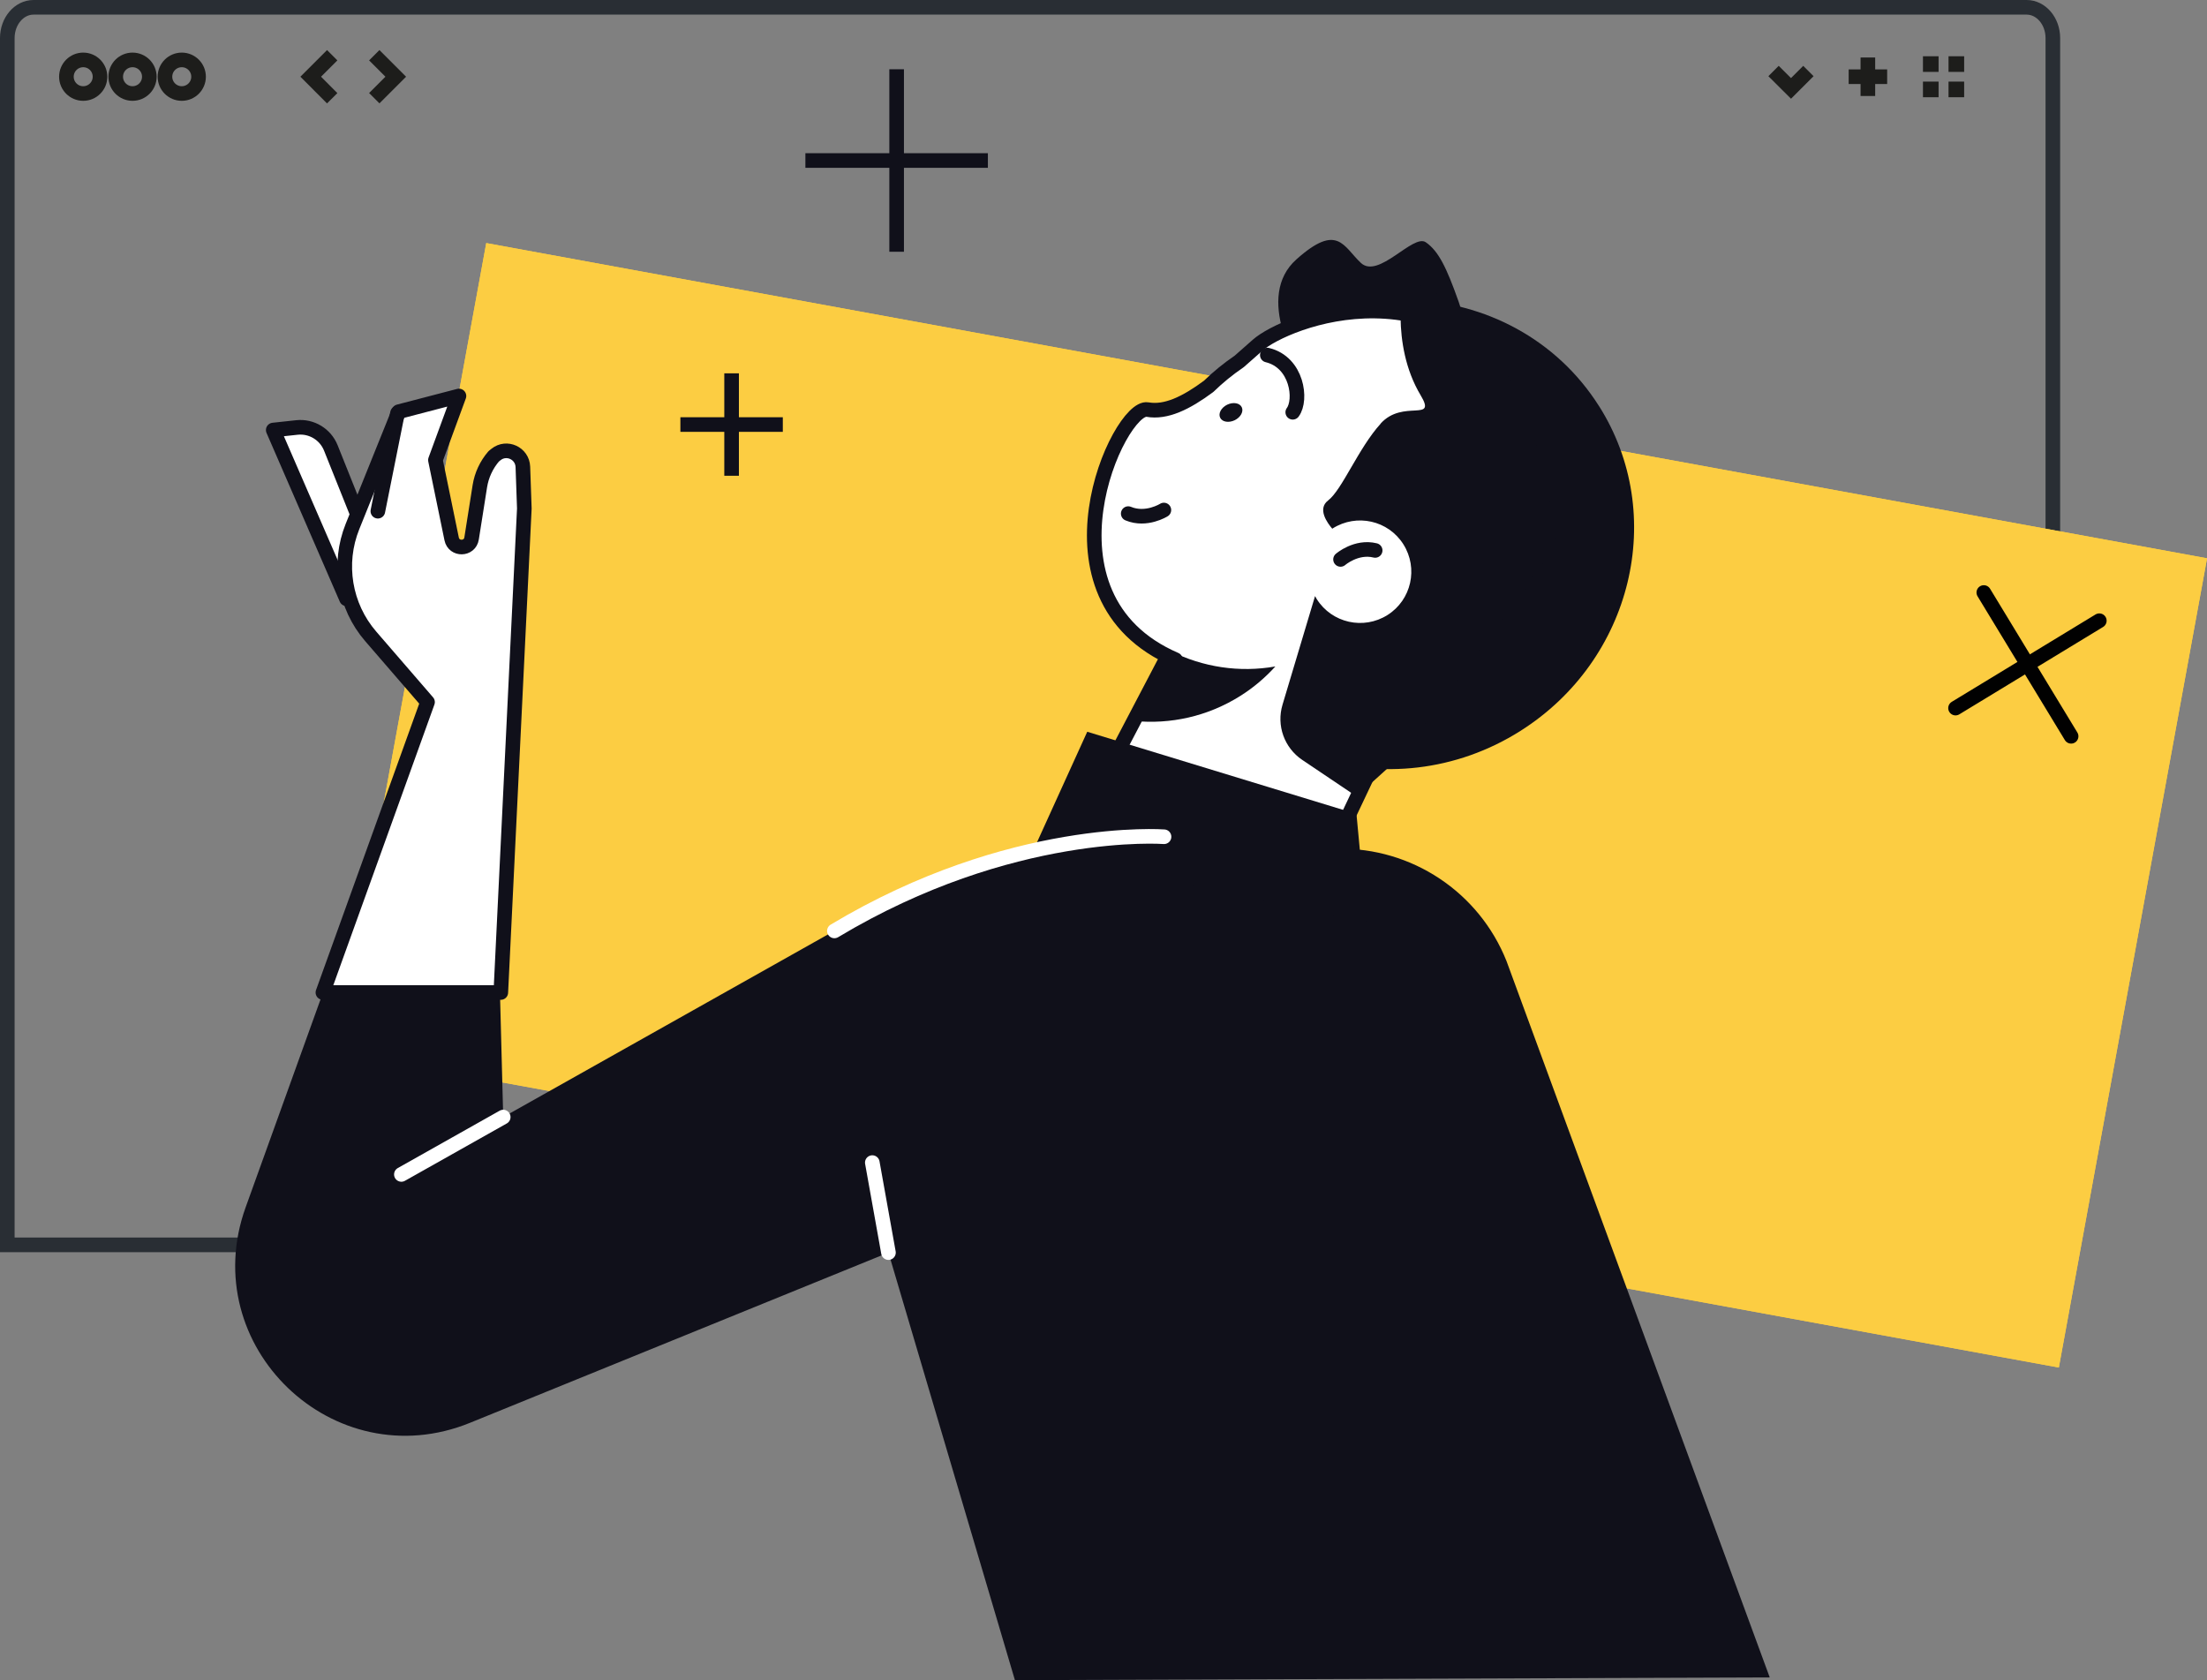
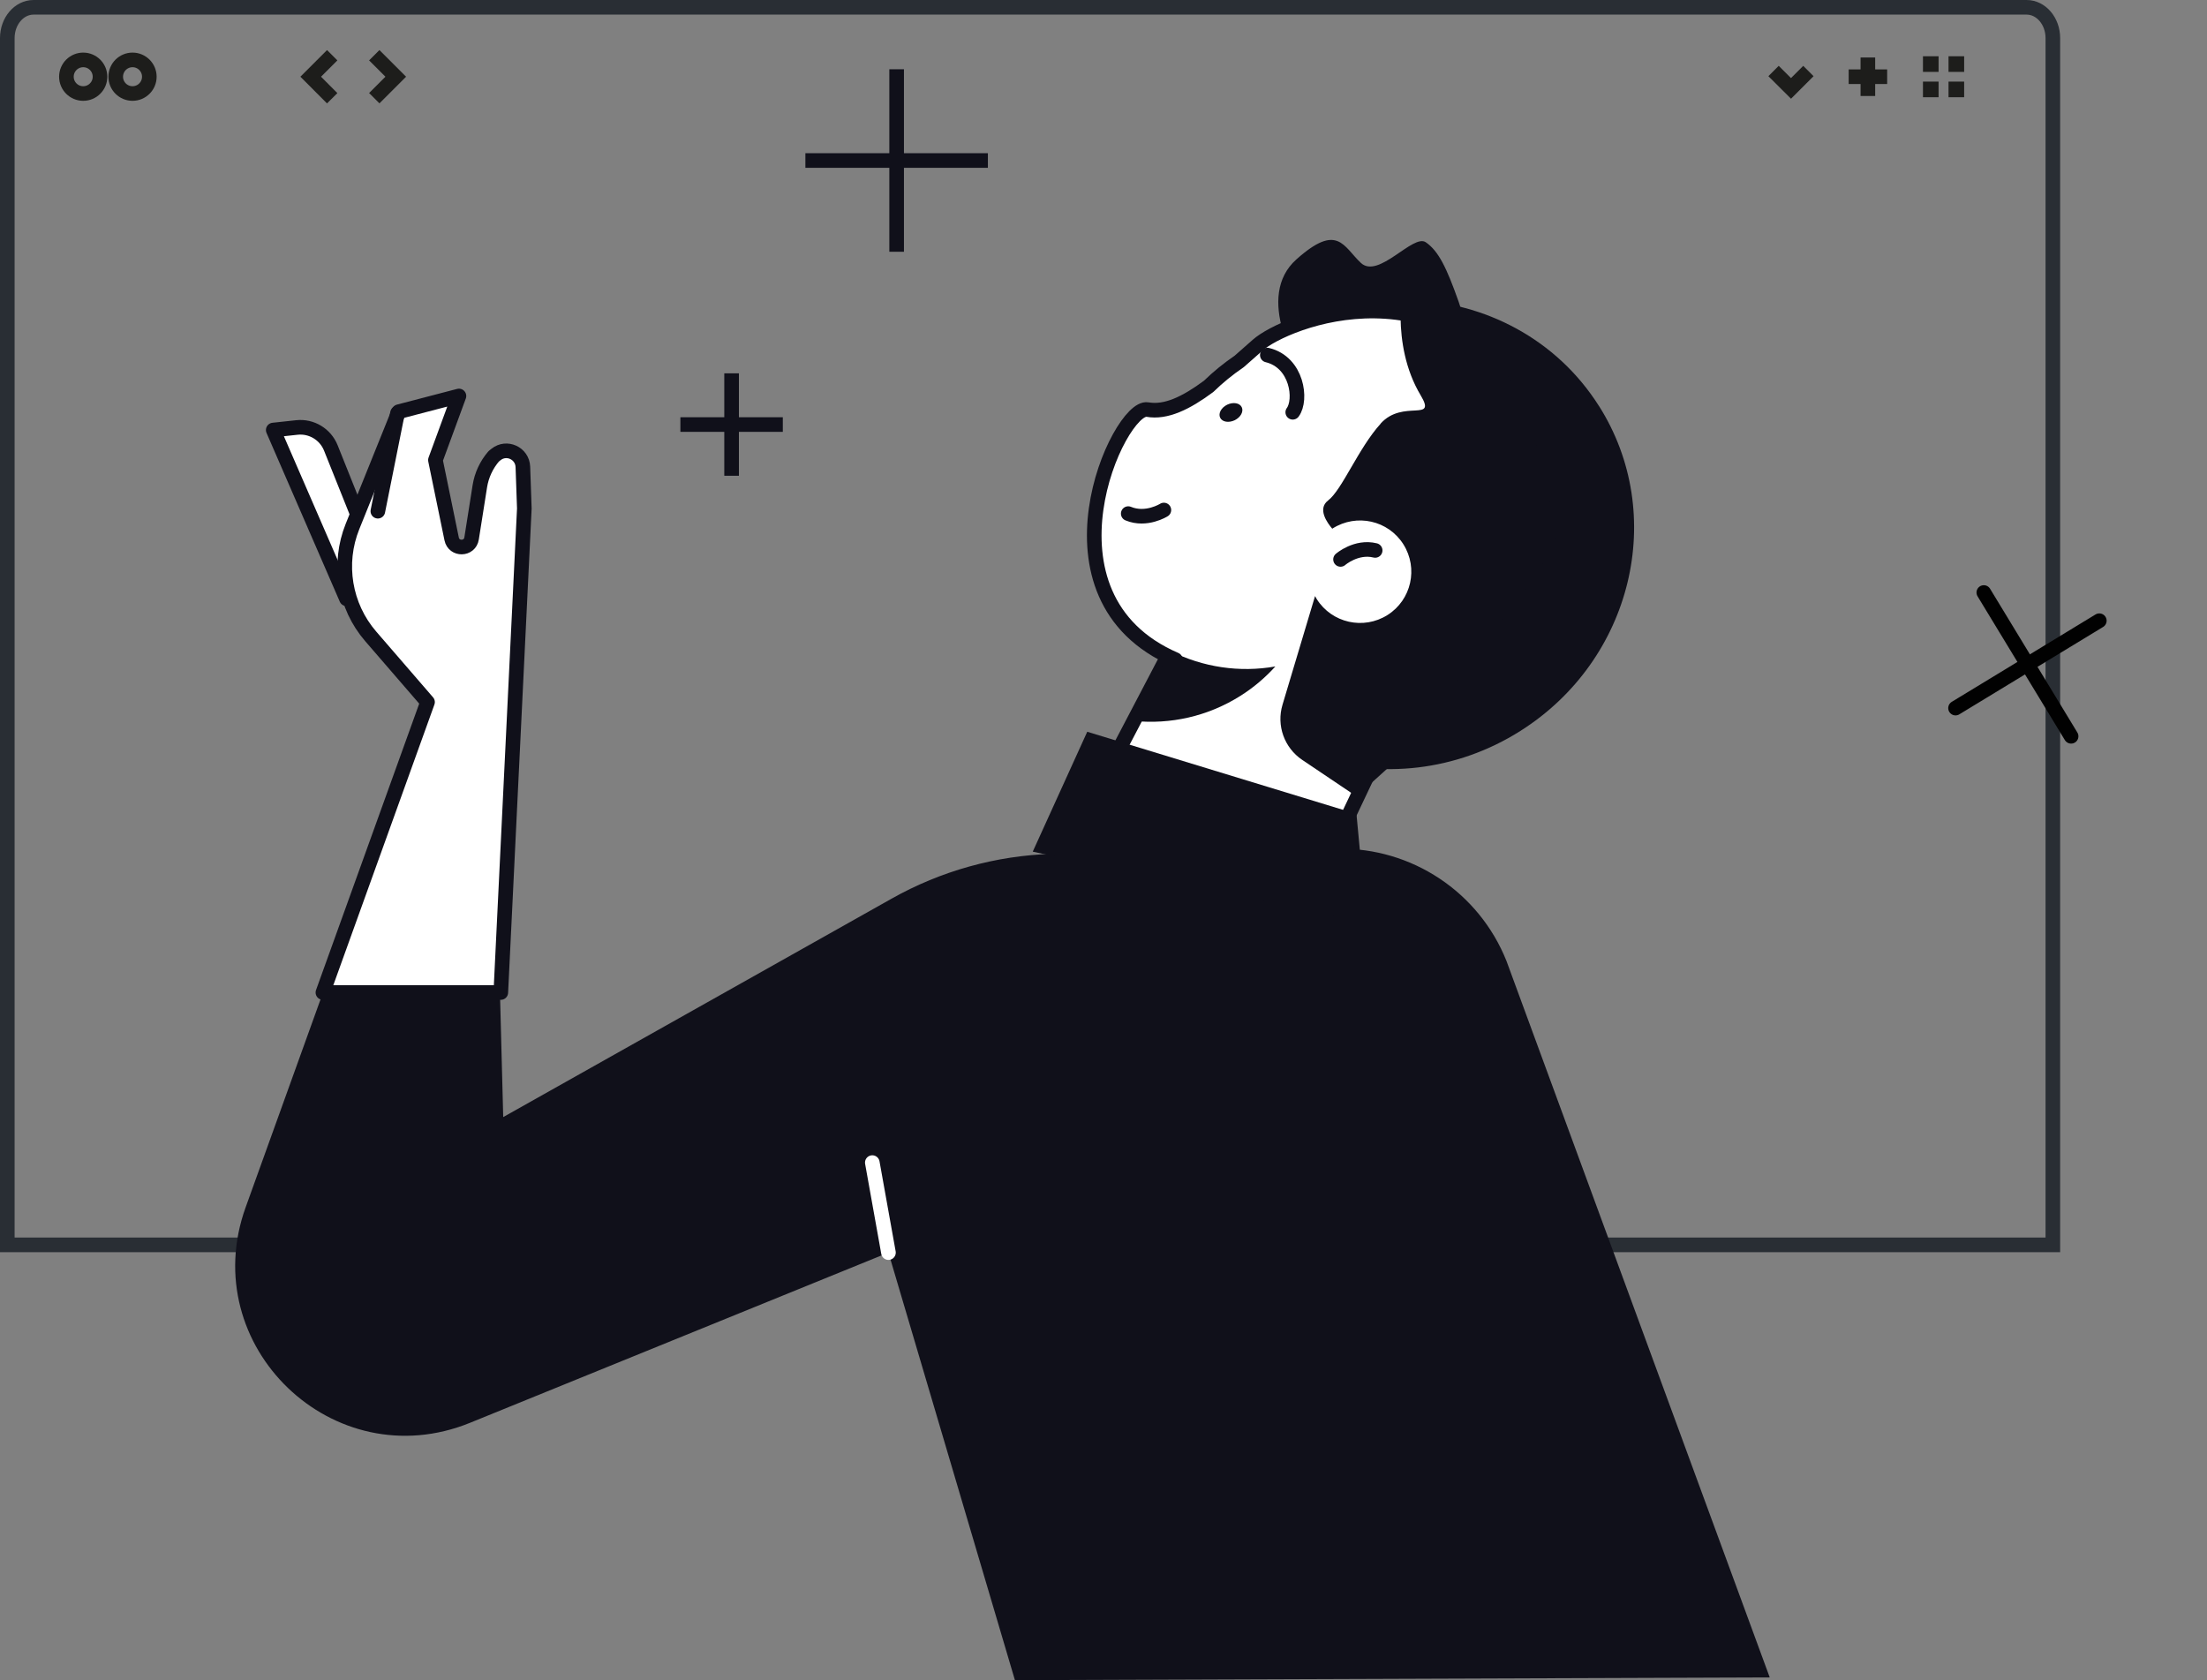
<svg xmlns="http://www.w3.org/2000/svg" id="Layer_1" data-name="Layer 1" viewBox="0 0 302.09 229.97">
  <rect x="0" y="0" width="302.09" height="229.97" fill="#808080" stroke="none" />
  <defs>
    <style>      .cls-1 {        fill: #10101a;      }      .cls-2 {        fill: #fccd42;      }      .cls-3 {        stroke: #010101;      }      .cls-3, .cls-4, .cls-5, .cls-6 {        stroke-linecap: round;        stroke-linejoin: round;      }      .cls-3, .cls-4, .cls-5, .cls-6, .cls-7, .cls-8, .cls-9 {        stroke-width: 2px;      }      .cls-3, .cls-4, .cls-5, .cls-7, .cls-8, .cls-9 {        fill: none;      }      .cls-10 {        fill: #1d1d1b;      }      .cls-4, .cls-6, .cls-7 {        stroke: #10101a;      }      .cls-5 {        stroke: #fff;      }      .cls-6 {        fill: #fff;      }      .cls-8 {        stroke: #292e34;      }      .cls-9 {        stroke: #1d1d1b;      }      .cls-11 {        clip-path: url(#clippath);      }    </style>
    <clipPath id="clippath">
-       <rect class="cls-2" x="117.86" y="-9.52" width="112.61" height="239.46" transform="translate(313.97 -41.23) rotate(100.38)" />
-     </clipPath>
+       </clipPath>
  </defs>
  <path class="cls-8" d="M280.99,170.39V5.21c0-2.32-1.61-4.21-3.59-4.21H4.59c-1.98,0-3.59,1.89-3.59,4.21v165.18h279.99Z" />
  <g>
    <path class="cls-9" d="M13.69,10.5c0,1.27-1.03,2.3-2.3,2.3s-2.3-1.03-2.3-2.3,1.03-2.3,2.3-2.3,2.3,1.03,2.3,2.3Z" />
    <path class="cls-9" d="M20.44,10.5c0,1.27-1.03,2.3-2.3,2.3s-2.3-1.03-2.3-2.3,1.03-2.3,2.3-2.3,2.3,1.03,2.3,2.3Z" />
-     <path class="cls-9" d="M27.18,10.5c0,1.27-1.03,2.3-2.3,2.3s-2.3-1.03-2.3-2.3,1.03-2.3,2.3-2.3,2.3,1.03,2.3,2.3Z" />
  </g>
  <polyline class="cls-9" points="247.53 9.72 245.15 12.1 242.76 9.72" />
  <polyline class="cls-9" points="45.47 7.56 42.53 10.5 45.47 13.45" />
  <polyline class="cls-9" points="51.23 7.56 54.17 10.5 51.23 13.44" />
  <g>
    <line class="cls-9" x1="255.67" y1="7.87" x2="255.67" y2="13.14" />
    <line class="cls-9" x1="258.31" y1="10.5" x2="253.04" y2="10.5" />
  </g>
  <g>
    <polygon class="cls-10" points="265.35 7.7 263.21 7.7 263.21 9.84 265.35 9.84 265.35 7.7 265.35 7.7" />
    <polygon class="cls-10" points="265.35 11.17 263.21 11.17 263.21 13.31 265.35 13.31 265.35 11.17 265.35 11.17" />
    <polygon class="cls-10" points="268.85 7.7 266.71 7.7 266.71 9.84 268.85 9.84 268.85 7.7 268.85 7.7" />
    <polygon class="cls-10" points="268.85 11.17 266.71 11.17 266.71 13.31 268.85 13.31 268.85 11.17 268.85 11.17" />
  </g>
  <g>
-     <rect class="cls-2" x="117.86" y="-9.52" width="112.61" height="239.46" transform="translate(313.97 -41.23) rotate(100.38)" />
    <g class="cls-11">
      <rect class="cls-2" x="117.86" y="-9.52" width="112.61" height="239.46" transform="translate(313.97 -41.23) rotate(100.38)" />
    </g>
  </g>
  <g>
    <polygon class="cls-6" points="171.64 138.92 148.74 111 164.4 81.11 192.15 95.65 171.64 138.92" />
    <path class="cls-1" d="M201.74,53.12s-19.15,3.62-21.82.37-8.14-12.92-2.48-17.98c5.66-5.06,6.43-1.77,8.84.48,2.41,2.25,7.14-4.03,8.88-2.83,1.74,1.2,2.84,3.45,4.5,8.15,1.66,4.7,2.07,11.82,2.07,11.82Z" />
    <path class="cls-6" d="M179.45,102.71c7.41,1.48,15.47.19,22.47-4.25,14.14-8.95,18.26-27.12,9.9-41.01-13.71-22.78-35.98-13.48-39.68-10.2-.87.77-1.71,1.51-2.52,2.22-1.51,1.03-2.91,2.17-4.18,3.41-3.09,2.29-5.85,3.63-8.38,3.18-3.88-.69-16.13,25.61,3.83,34.23" />
    <path class="cls-1" d="M218.86,55.57c-5.79-9.15-15.63-14.23-25.92-14.52,2.16,1.97,4.09,4.22,5.72,6.78,11,17.37,4.07,41.5-15.48,53.88-1.09.69-2.19,1.32-3.31,1.9,9.03,3,19.42,2.02,28.25-3.57,15.34-9.71,20.15-29.63,10.74-44.48Z" />
    <path class="cls-1" d="M188.99,57.96c3.06-3.36,7.72-.09,5.47-3.85-4.26-7.11-2.31-15.85-2.31-15.85,17.76,4.38,20.98,36.32,20.98,36.32l-21.04,28.63-6.41,5.8-7.42-4.99c-2.47-1.66-3.57-4.72-2.71-7.57l4.45-14.86c.08.14.15.28.24.42,2.07,3.27,6.4,4.24,9.68,2.17,3.27-2.07,4.24-6.4,2.17-9.68s-6.4-4.24-9.68-2.17c-.02.01-.03.03-.05.04-.66-.77-2.09-2.71-.57-3.87,1.92-1.47,4.15-7.17,7.21-10.53Z" />
    <path class="cls-4" d="M159.31,69.81s-2.41,1.52-4.88.49" />
    <path class="cls-4" d="M183.49,76.57s2.15-1.87,4.74-1.23" />
    <path class="cls-4" d="M173.47,48.6c4.1.99,4.74,6.14,3.48,7.83" />
    <path class="cls-1" d="M169,57.52c-.82.39-1.71.24-1.99-.35s.15-1.38.97-1.78c.82-.39,1.71-.24,1.99.35s-.15,1.38-.97,1.78Z" />
    <path class="cls-1" d="M160.23,89.11l-5.01,9.57c4.94.49,10.07-.59,14.59-3.45,1.81-1.14,3.39-2.5,4.76-4.01-4.9.87-9.93.1-14.33-2.1Z" />
  </g>
  <path class="cls-6" d="M50.11,73.37l-4.83-12.07c-.75-1.86-2.64-3-4.63-2.79l-3.25.35,10.03,23.1,2.69-8.59Z" />
  <path class="cls-1" d="M242.24,229.6l-36.03-98.05c-3.76-9.44-12.97-15.56-23.13-15.38l-39.03.7c-7.72.24-15.27,2.34-22,6.13l-53.17,29.9-.44-16.83-24.35.12-10.47,29.07c-6.83,18.98,12.03,37.09,30.71,29.49l57.28-23.3,17.31,58.52" />
  <path class="cls-6" d="M67.89,62.21l-.31.25c-1,1.16-1.66,2.58-1.9,4.09l-1.13,7.15c-.24,1.53-2.42,1.58-2.73.06l-2.22-10.79,3.22-8.77-8.24,2.15-6.33,15.71c-2.05,5.09-1.09,10.9,2.5,15.05l7.77,8.99-14.32,39.75h24.35l3.22-66.25-.2-5.7c-.07-1.86-2.22-2.86-3.68-1.69Z" />
  <line class="cls-6" x1="51.72" y1="69.97" x2="54.41" y2="56.54" />
  <line class="cls-5" x1="119.4" y1="159.13" x2="121.61" y2="171.45" />
-   <line class="cls-5" x1="54.94" y1="160.75" x2="68.88" y2="152.9" />
  <polygon class="cls-1" points="141.36 116.57 148.82 100.16 185.67 111.41 187.08 126.41 141.36 116.57" />
-   <path class="cls-5" d="M159.33,114.53s-20.95-1.61-45.12,12.89" />
  <line class="cls-3" x1="271.54" y1="81.1" x2="283.49" y2="100.78" />
  <line class="cls-3" x1="287.35" y1="84.96" x2="267.67" y2="96.92" />
  <line class="cls-7" x1="100.14" y1="51.1" x2="100.14" y2="65.12" />
  <line class="cls-7" x1="107.15" y1="58.11" x2="93.13" y2="58.11" />
  <line class="cls-7" x1="122.73" y1="9.48" x2="122.73" y2="34.46" />
  <line class="cls-7" x1="135.22" y1="21.97" x2="110.24" y2="21.97" />
</svg>